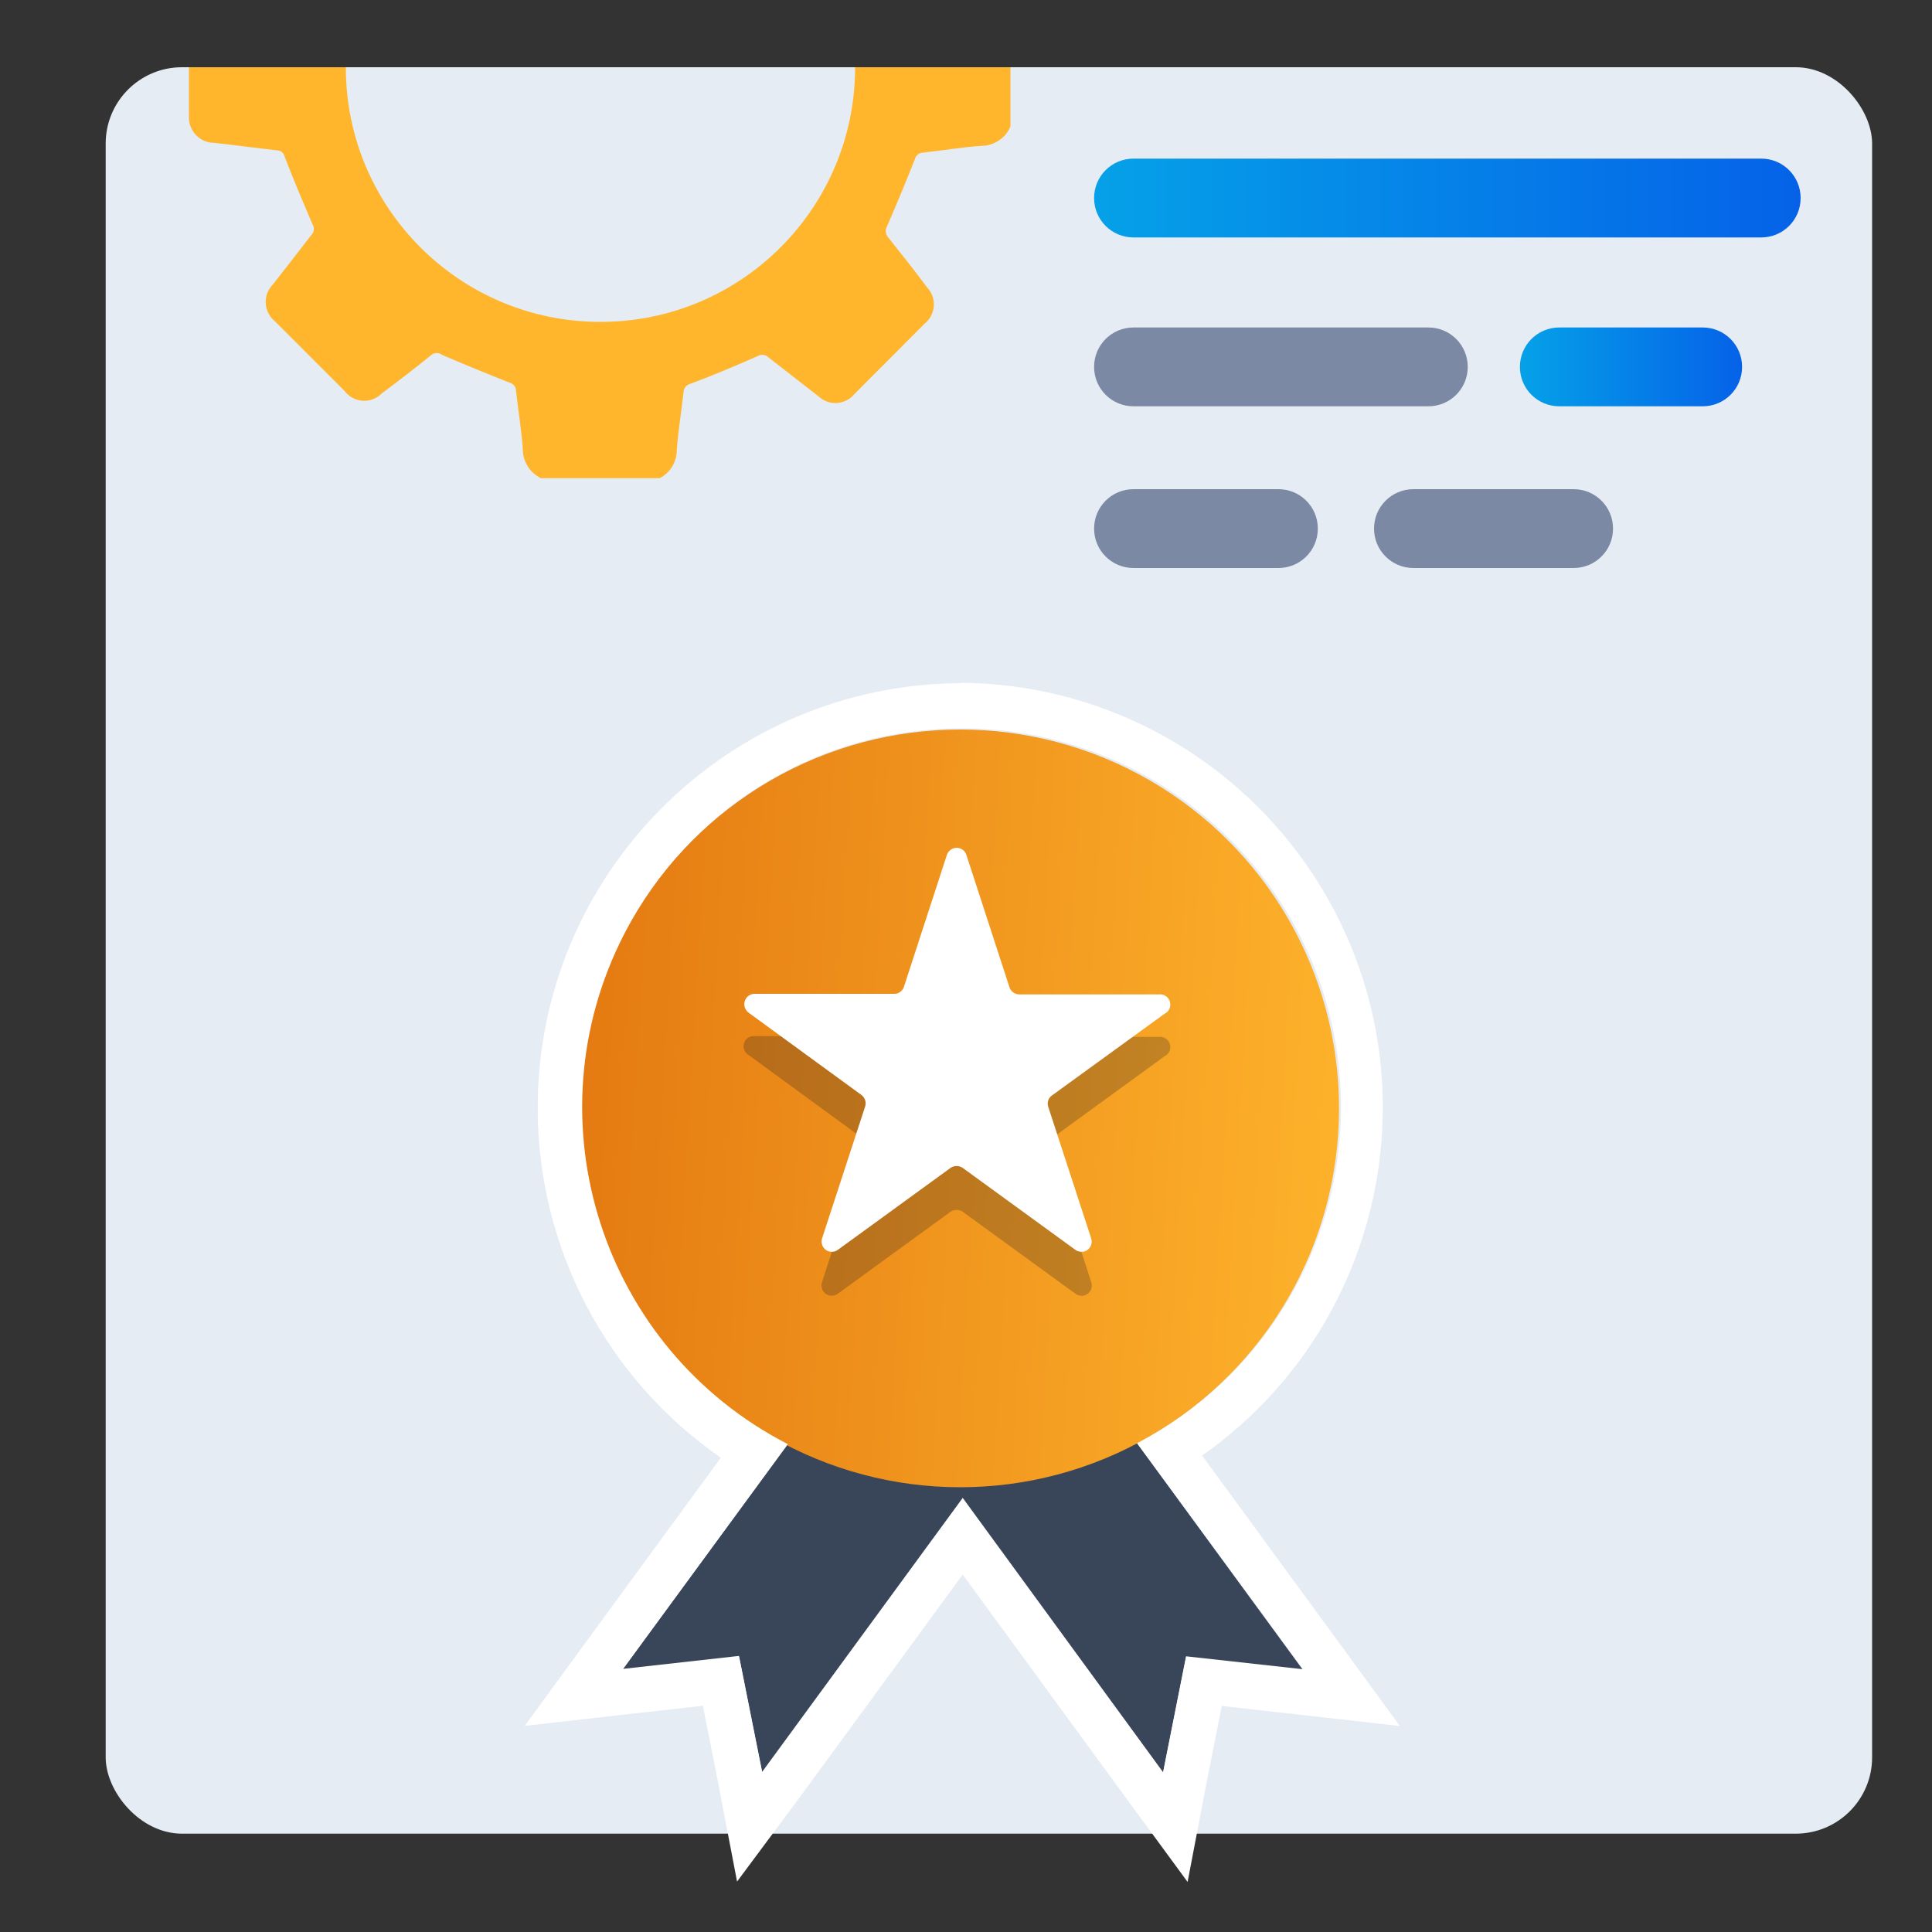
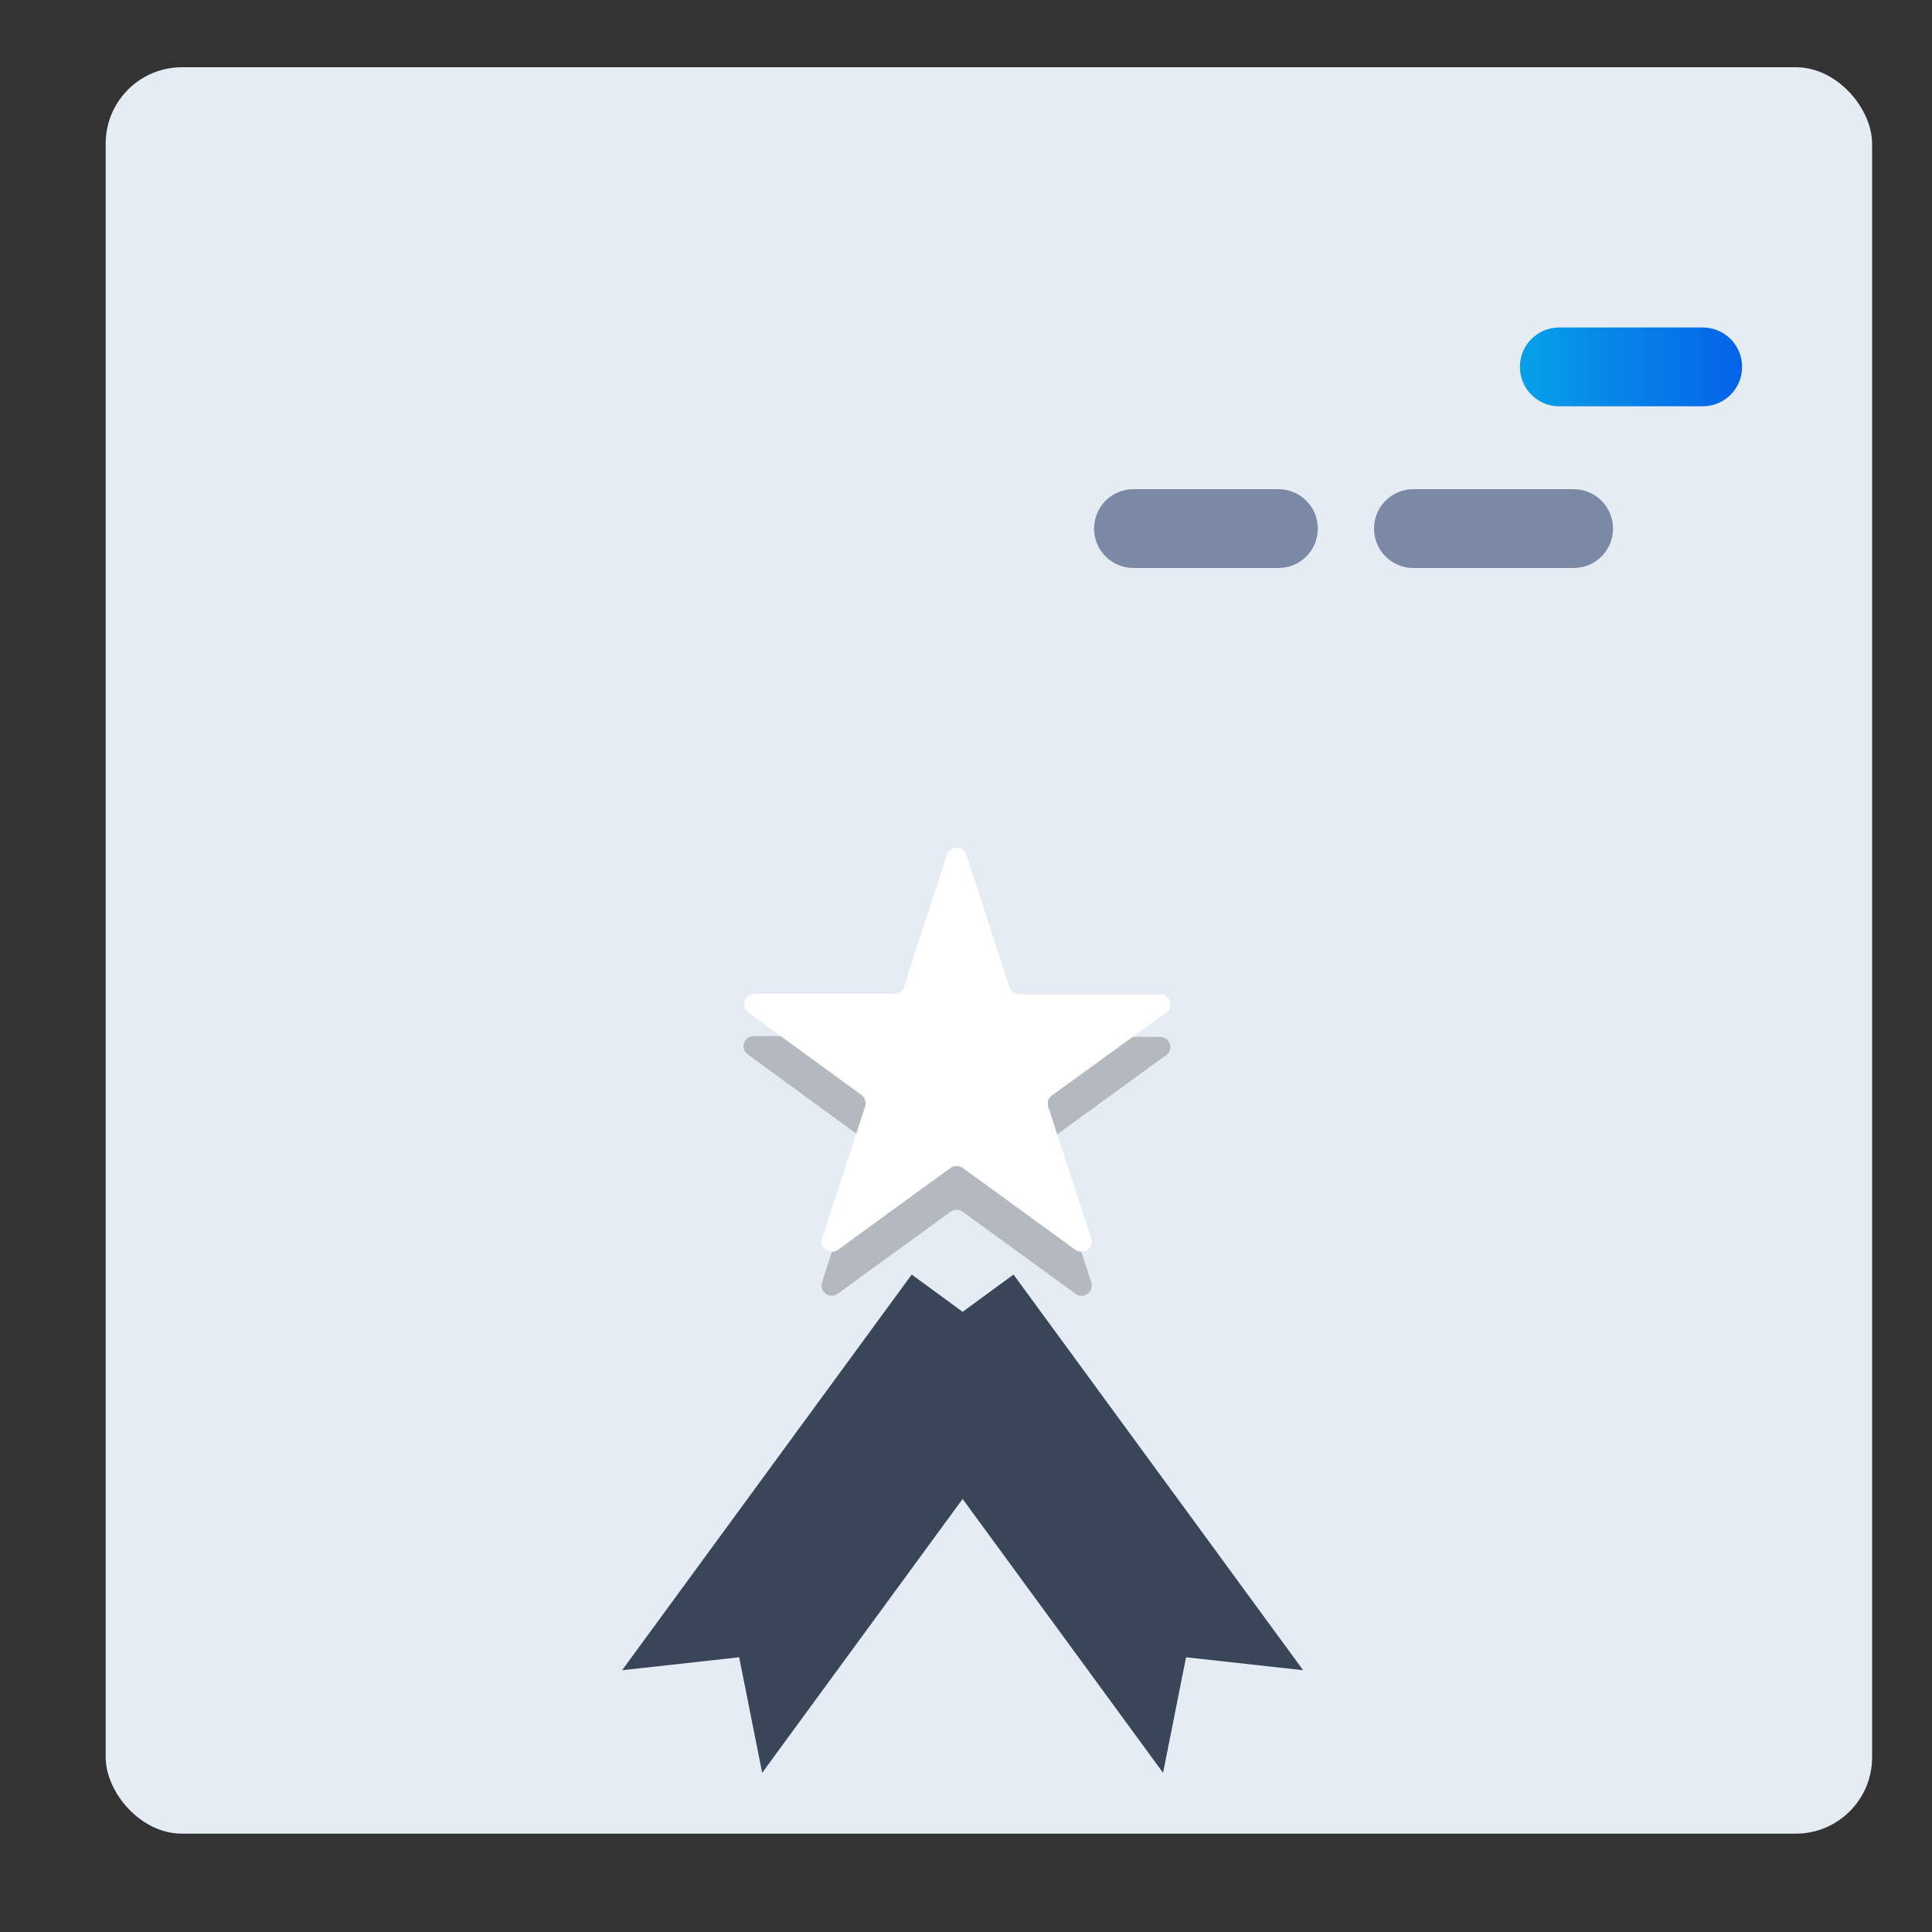
<svg xmlns="http://www.w3.org/2000/svg" xmlns:xlink="http://www.w3.org/1999/xlink" id="Layer_1" data-name="Layer 1" viewBox="0 0 100 100">
  <rect x="0" y="0" width="100" height="100" fill="#333333" stroke="none" />
  <defs>
    <style>
      .cls-1 {
        fill: none;
      }

      .cls-2 {
        fill: url(#linear-gradient);
      }

      .cls-3 {
        clip-path: url(#clippath);
      }

      .cls-4 {
        fill: #e6ecf4;
      }

      .cls-5 {
        fill: #fff;
      }

      .cls-6 {
        fill: #ffb62d;
      }

      .cls-7 {
        fill: #7c89a5;
      }

      .cls-8 {
        fill: #394559;
      }

      .cls-9 {
        fill: #231f20;
        isolation: isolate;
        opacity: .25;
      }

      .cls-10 {
        fill: url(#linear-gradient-3);
      }

      .cls-11 {
        fill: url(#linear-gradient-2);
      }
    </style>
    <clipPath id="clippath">
      <rect class="cls-1" x="7.75" y="3.48" width="46.2" height="29.02" />
    </clipPath>
    <linearGradient id="linear-gradient" x1="56.63" y1="10.25" x2="93.2" y2="10.25" gradientUnits="userSpaceOnUse">
      <stop offset="0" stop-color="#05a1e8" />
      <stop offset="1" stop-color="#0562e8" />
    </linearGradient>
    <linearGradient id="linear-gradient-2" x1="78.67" y1="18.99" x2="90.17" y2="18.99" xlink:href="#linear-gradient" />
    <linearGradient id="linear-gradient-3" x1="2.7" y1="54.57" x2="72.33" y2="58.72" gradientUnits="userSpaceOnUse">
      <stop offset="0" stop-color="#d35400" />
      <stop offset="1" stop-color="#ffb62d" />
    </linearGradient>
  </defs>
  <rect class="cls-4" x="5.47" y="3.48" width="91.43" height="91.43" rx="3.95" ry="3.95" />
  <g class="cls-3">
-     <path class="cls-6" d="M34.15,24.75h-6.15c-.58-.28-.95-.87-.94-1.52-.07-1-.24-2-.35-3,0-.21-.15-.38-.35-.43-1.17-.46-2.33-.94-3.48-1.43-.16-.13-.39-.13-.55,0-.85,.69-1.72,1.36-2.58,2-.49,.5-1.3,.5-1.8,0-.04-.04-.08-.08-.11-.13l-3.61-3.61c-.55-.45-.64-1.26-.19-1.81,.02-.03,.04-.05,.07-.08,.67-.86,1.35-1.72,2-2.57,.15-.15,.18-.37,.07-.55-.5-1.17-1-2.34-1.45-3.52-.04-.19-.21-.32-.4-.32-1.09-.12-2.17-.27-3.26-.39-.71,0-1.29-.59-1.29-1.3V.94c-.08-.72,.44-1.37,1.16-1.44,.07,0,.15,0,.22,0l3.21-.39c.24,0,.31-.13,.39-.33,.46-1.17,.94-2.33,1.44-3.48,.11-.19,.08-.43-.07-.59-.69-.85-1.36-1.71-2-2.58-.48-.51-.47-1.31,.04-1.8,.02-.02,.04-.04,.06-.05l3.67-3.67c.45-.54,1.26-.62,1.8-.17,.03,.02,.05,.05,.08,.07l2.61,2c.13,.14,.35,.16,.51,.06,1.17-.5,2.34-1,3.52-1.46,.2-.08,.31-.15,.33-.39,.12-1.08,.27-2.17,.39-3.25,0-.71,.56-1.3,1.27-1.31,.05,0,.09,0,.14,0h5.15c.72-.06,1.35,.47,1.42,1.2,0,.03,0,.06,0,.09,.12,1.07,.26,2.14,.38,3.22,0,.25,.13,.35,.37,.45,1.15,.45,2.3,.93,3.44,1.42,.19,.11,.43,.09,.59-.06,.85-.69,1.71-1.36,2.57-2,.5-.49,1.29-.48,1.78,.01,.02,.02,.05,.05,.07,.08l3.67,3.67c.53,.46,.59,1.26,.13,1.79-.02,.02-.04,.05-.06,.07-.68,.87-1.37,1.74-2.06,2.6-.13,.14-.16,.35-.06,.52,.5,1.18,1,2.37,1.49,3.55,.06,.16,.19,.28,.35,.33,1,.15,2,.3,3,.38,.65,0,1.24,.36,1.52,.94V6.55c-.26,.61-.86,1-1.52,1-1,.07-2,.24-3,.35-.21,0-.38,.15-.43,.35-.46,1.16-.94,2.32-1.44,3.47-.11,.19-.07,.43,.08,.59,.68,.85,1.36,1.71,2,2.57,.48,.51,.46,1.31-.05,1.8-.02,.02-.04,.04-.06,.05l-3.66,3.67c-.45,.54-1.25,.62-1.79,.17-.02-.02-.05-.04-.07-.06-.86-.67-1.72-1.34-2.57-2-.16-.16-.4-.19-.59-.07-1.15,.5-2.31,1-3.48,1.43-.2,.05-.33,.23-.34,.43-.11,1-.28,2-.35,3,0,.61-.34,1.17-.88,1.45ZM17.9,3.49c0,7.28,5.91,13.18,13.19,13.17,7.28,0,13.18-5.91,13.17-13.19,0-7.27-5.89-13.16-13.16-13.17-7.28,0-13.19,5.91-13.2,13.19Z" />
-   </g>
-   <path class="cls-2" d="M58.67,8.21h32.49c1.13,0,2.04,.91,2.04,2.04h0c0,1.13-.91,2.04-2.04,2.04H58.67c-1.13,0-2.04-.91-2.04-2.04h0c0-1.13,.91-2.04,2.04-2.04Z" />
-   <path class="cls-7" d="M58.67,16.95h15.26c1.13,0,2.04,.91,2.04,2.04h0c0,1.13-.91,2.04-2.04,2.04h-15.26c-1.13,0-2.04-.91-2.04-2.04h0c0-1.13,.91-2.04,2.04-2.04Z" />
+     </g>
  <path class="cls-7" d="M58.67,25.32h7.5c1.13,0,2.04,.91,2.04,2.04h0c0,1.13-.91,2.04-2.04,2.04h-7.5c-1.13,0-2.04-.91-2.04-2.04h0c0-1.13,.91-2.04,2.04-2.04Z" />
  <path class="cls-7" d="M73.16,25.32h8.29c1.13,0,2.04,.91,2.04,2.04h0c0,1.13-.91,2.04-2.04,2.04h-8.29c-1.13,0-2.04-.91-2.04-2.04h0c0-1.13,.91-2.04,2.04-2.04Z" />
  <path class="cls-11" d="M80.71,16.95h7.42c1.13,0,2.04,.91,2.04,2.04h0c0,1.13-.91,2.04-2.04,2.04h-7.42c-1.13,0-2.04-.91-2.04-2.04h0c0-1.13,.91-2.04,2.04-2.04Z" />
  <polygon class="cls-8" points="39.45 91.76 38.26 85.78 32.2 86.45 47.19 65.97 54.44 71.28 39.45 91.76" />
  <polygon class="cls-8" points="60.2 91.76 61.39 85.78 67.45 86.45 52.46 65.97 45.21 71.28 60.2 91.76" />
-   <circle class="cls-10" cx="49.7" cy="57.37" r="19.61" />
  <path class="cls-9" d="M50.02,46.44l2.23,6.86c.07,.22,.28,.37,.51,.37h7.21c.29-.04,.56,.16,.6,.45,.03,.23-.08,.45-.29,.55l-5.83,4.24c-.19,.13-.27,.38-.19,.6l2.22,6.85c.1,.28-.05,.58-.32,.68-.17,.06-.36,.03-.5-.08l-5.83-4.24c-.19-.13-.44-.13-.63,0l-5.83,4.24c-.23,.18-.57,.13-.74-.1-.11-.14-.14-.33-.08-.5l2.23-6.89c.07-.22-.01-.46-.2-.6l-5.8-4.24c-.26-.13-.37-.45-.24-.71,.1-.21,.32-.32,.55-.29h7.21c.21,0,.4-.13,.48-.33l2.23-6.86c.09-.28,.39-.43,.67-.34,.16,.05,.29,.18,.34,.34Z" />
  <path class="cls-5" d="M50.02,44.25l2.23,6.85c.07,.22,.28,.37,.51,.37h7.21c.29-.04,.56,.16,.6,.45,.03,.23-.08,.45-.29,.55l-5.83,4.23c-.19,.13-.27,.38-.19,.6l2.22,6.8c.09,.28-.06,.58-.34,.67-.16,.05-.34,.02-.48-.08l-5.83-4.24c-.19-.13-.44-.13-.63,0l-5.83,4.24c-.23,.17-.57,.13-.74-.11-.1-.14-.13-.32-.08-.48l2.23-6.83c.07-.22-.01-.46-.2-.6l-5.8-4.23c-.25-.16-.33-.49-.18-.74,.1-.17,.29-.27,.49-.26h7.21c.21,0,.4-.14,.48-.34l2.23-6.85c.09-.28,.39-.43,.67-.34,.16,.05,.29,.18,.34,.34Z" />
-   <path class="cls-5" d="M49.7,37.7c10.83-.05,19.65,8.68,19.71,19.51,.04,7.34-4.03,14.09-10.55,17.49l8.59,11.7-6.06-.67-1.19,6-10.37-14.2-10.38,14.18-1.2-6-6,.67,8.53-11.63c-9.63-4.95-13.43-16.77-8.47-26.41,3.37-6.55,10.11-10.66,17.47-10.64m0-2.34c-12.15,.03-21.98,9.9-21.95,22.05,.02,7.2,3.56,13.94,9.48,18.04l-7,9.57-3.15,4.31,5.3-.6,3.92-.44,.77,3.88,1,5.22,3.19-4.29,8.49-11.6,8.48,11.6,3.16,4.31,1-5.24,.77-3.87,3.92,.44,5.3,.6-3.15-4.31-7.09-9.69c9.94-6.99,12.34-20.71,5.35-30.65-4.1-5.83-10.77-9.32-17.9-9.35l.11,.02Z" />
</svg>